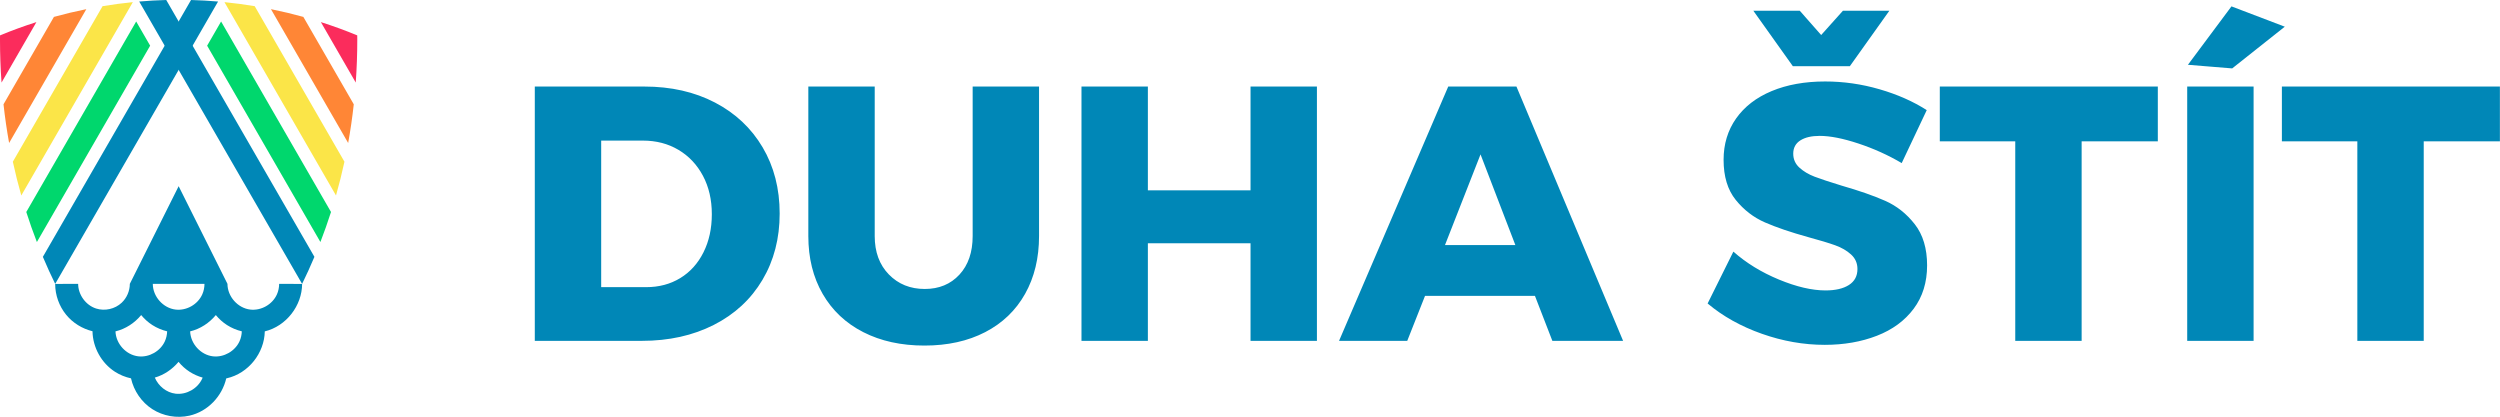
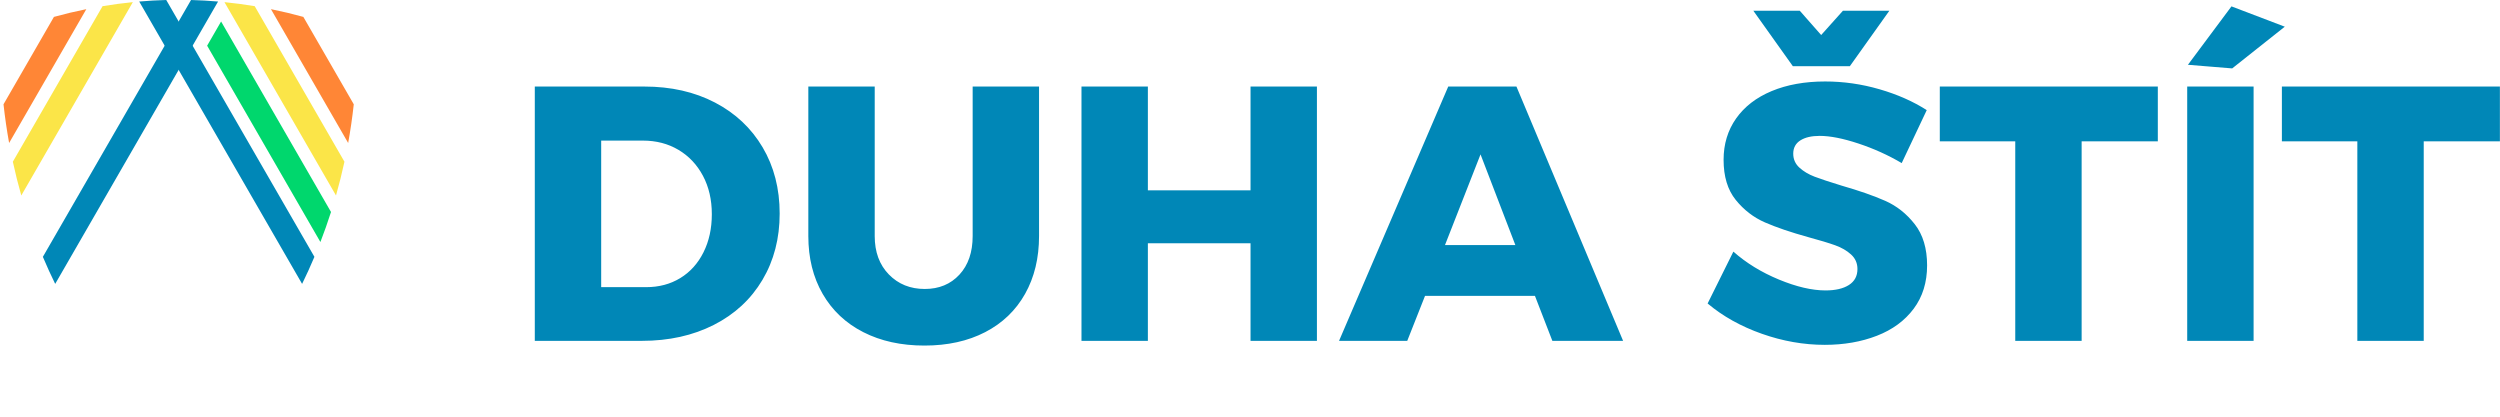
<svg xmlns="http://www.w3.org/2000/svg" width="100%" height="100%" viewBox="0 0 3130 522" version="1.1" xml:space="preserve" style="fill-rule:evenodd;clip-rule:evenodd;stroke-linejoin:round;stroke-miterlimit:1.414;">
  <path d="M1095.14,295.481c0,19.984 5.903,36.032 17.714,48.143c11.808,12.112 26.795,18.168 44.963,18.168c17.865,0 32.323,-5.98 43.375,-17.941c11.053,-11.96 16.578,-28.084 16.578,-48.37l0,-187.126l83.117,0l0,187.126c0,27.554 -5.829,51.701 -17.487,72.442c-11.657,20.741 -28.312,36.714 -49.96,47.917c-21.65,11.203 -47.008,16.805 -76.078,16.805c-29.066,0 -54.576,-5.602 -76.53,-16.805c-21.951,-11.203 -38.909,-27.176 -50.869,-47.917c-11.959,-20.741 -17.939,-44.888 -17.939,-72.442l0,-187.126l83.116,0l0,187.126Zm1285.8,-91.292c-16.955,-9.992 -35.046,-18.167 -54.273,-24.525c-19.227,-6.36 -35.353,-9.539 -48.371,-9.539c-10.295,0 -18.395,1.892 -24.3,5.677c-5.903,3.785 -8.855,9.312 -8.855,16.577c0,6.965 2.572,12.794 7.719,17.488c5.148,4.693 11.508,8.478 19.076,11.354c7.57,2.877 18.774,6.586 33.61,11.128c22.105,6.358 40.348,12.717 54.731,19.075c14.383,6.359 26.72,16.124 37.015,29.296c10.294,13.171 15.442,30.354 15.442,51.55c0,21.195 -5.6,39.287 -16.804,54.275c-11.204,14.988 -26.569,26.267 -46.099,33.837c-19.531,7.569 -41.256,11.354 -65.178,11.354c-26.342,0 -52.608,-4.617 -78.799,-13.852c-26.194,-9.235 -48.826,-21.877 -67.901,-37.925l32.245,-64.948c16.049,14.231 35.049,25.888 57,34.972c21.954,9.084 41.407,13.625 58.365,13.625c12.415,0 22.18,-2.27 29.295,-6.812c7.114,-4.542 10.673,-11.203 10.673,-19.984c0,-7.267 -2.65,-13.323 -7.949,-18.168c-5.298,-4.845 -11.959,-8.705 -19.985,-11.582c-8.022,-2.876 -19.301,-6.282 -33.836,-10.219c-21.802,-6.056 -39.816,-12.187 -54.047,-18.394c-14.232,-6.208 -26.42,-15.594 -36.563,-28.16c-10.143,-12.566 -15.216,-29.295 -15.216,-50.188c0,-19.681 5.225,-36.94 15.671,-51.778c10.446,-14.835 25.281,-26.266 44.511,-34.291c19.227,-8.023 41.556,-12.034 66.991,-12.034c23.013,0 45.722,3.253 68.128,9.765c22.405,6.509 42.087,15.216 59.045,26.114l-31.341,66.312Zm-1577.39,222.551l-133.985,0l0,-318.385l137.165,0c33.307,0 62.753,6.661 88.339,19.986c25.585,13.321 45.495,32.019 59.726,56.09c14.229,24.073 21.345,51.703 21.345,82.89c0,31.187 -7.19,58.893 -21.573,83.116c-14.383,24.223 -34.669,42.996 -60.861,56.319c-26.191,13.323 -56.243,19.984 -90.156,19.984Zm2017.95,0l-83.117,0l0,-318.385l83.117,0l0,318.385Zm-215.285,0l-83.114,0l0,-249.802l-94.473,0l0,-68.583l272.967,0l0,68.583l-95.38,0l0,249.802Zm-1169.08,0l-83.116,0l0,-318.385l83.116,0l0,129.898l128.535,0l0,-129.898l83.117,0l0,318.385l-83.117,0l0,-122.176l-128.535,0l0,122.176Zm594.985,0l-88.567,0l-21.8,-56.319l-137.619,0l-22.254,56.319l-85.388,0l136.709,-318.385l85.388,0l133.531,318.385Zm1097.76,-249.802l-95.37,0l0,249.802l-83.117,0l0,-249.802l-94.47,0l0,-68.583l272.957,0l0,68.583Zm-2320.88,182.583c16.048,0 30.28,-3.785 42.694,-11.355c12.414,-7.57 22.104,-18.319 29.068,-32.247c6.964,-13.928 10.446,-29.825 10.446,-47.69c0,-18.167 -3.709,-34.215 -11.127,-48.143c-7.419,-13.929 -17.638,-24.754 -30.658,-32.474c-13.02,-7.722 -27.857,-11.582 -44.51,-11.582l-52.231,0l0,183.491l56.318,0Zm1000.12,-52.686l88.112,0l-43.603,-113.546l-44.509,113.546Zm984.675,-298.855l66.766,25.436l-65.858,52.23l-55.41,-4.54l54.502,-73.126Zm-477.805,74.942l-71.306,0l-49.507,-69.491l58.136,0l26.798,30.431l27.25,-30.431l58.136,0l-49.507,69.491Z" style="fill:#0087b7;fill-rule:nonzero;" />
  <g>
-     <path d="M223.661,233.109l61.119,122.282c0.046,15.903 12.929,30.409 28.628,32.21c13.509,1.549 27.652,-6.331 33.311,-19.043c1.838,-4.129 2.753,-8.646 2.77,-13.182c9.589,0.037 19.177,0.075 28.765,0.112c-0.104,27.058 -19.688,52.838 -46.747,59.406c-0.518,26.958 -20.205,52.585 -47.694,58.757c-0.187,0.042 -0.374,0.084 -0.561,0.123c-5.149,22.176 -22.855,41.415 -46.176,46.652c-15.698,3.525 -32.775,0.55 -46.36,-8.166c-13.518,-8.673 -23.18,-22.899 -26.705,-38.562c-7.089,-1.527 -13.915,-4.288 -20.032,-8.213c-16.968,-10.886 -27.86,-30.521 -28.168,-50.766c-12.714,-3.135 -24.513,-10.24 -33.006,-20.661c-8.773,-10.763 -13.689,-24.399 -13.738,-38.577l28.765,-0.097c0.046,13.659 9.539,26.774 22.549,30.915c10.887,3.467 23.55,0.649 31.979,-7.299c6.416,-6.048 10.147,-14.713 10.182,-23.624l61.119,-122.267l0,0Zm-0.145,219.92c-7.625,9.179 -17.848,16.275 -29.691,19.724c4.5,10.602 14.54,18.83 26.109,20.156c13.537,1.553 27.607,-6.429 33.229,-18.862c0.193,-0.425 0.375,-0.853 0.548,-1.286c-5.733,-1.614 -11.234,-4.053 -16.258,-7.276c-5.279,-3.387 -9.969,-7.62 -13.937,-12.456Zm-46.758,-58.56c-8.186,9.851 -19.336,17.295 -32.17,20.418c0.55,15.522 13.227,29.483 28.609,31.248c13.537,1.553 27.607,-6.43 33.23,-18.862c1.767,-3.908 2.705,-8.176 2.836,-12.448c-6.556,-1.581 -12.857,-4.224 -18.547,-7.874c-5.288,-3.393 -9.986,-7.635 -13.958,-12.482Zm93.474,0c-8.186,9.851 -19.336,17.295 -32.17,20.418c0.55,15.522 13.227,29.483 28.609,31.248c13.537,1.553 27.608,-6.43 33.229,-18.862c1.768,-3.908 2.706,-8.176 2.837,-12.448c-6.556,-1.581 -12.858,-4.224 -18.546,-7.874c-5.289,-3.393 -9.987,-7.635 -13.959,-12.482Zm-14.216,-39.037l-64.709,0c0.068,15.887 12.942,30.37 28.627,32.169c13.509,1.549 27.652,-6.331 33.311,-19.043c1.83,-4.112 2.746,-8.609 2.771,-13.126Z" style="fill:#0087b7;" />
    <path d="M239.174,0.001c11.383,0.311 22.674,0.961 33.851,1.926l-203.932,353.507c-5.313,-10.849 -10.473,-22.139 -15.423,-33.873l185.504,-321.56l0,0Z" style="fill:#0087b7;" />
-     <path d="M170.506,26.904l17.481,30.303l-141.81,245.819c-4.681,-12.097 -9.124,-24.63 -13.271,-37.6l137.6,-238.522l0,0Z" style="fill:#00d76d;" />
    <path d="M166.3,2.673l-139.645,242.067c-3.884,-13.637 -7.431,-27.724 -10.582,-42.263l112.355,-194.761c12.442,-2.068 25.078,-3.761 37.872,-5.043Z" style="fill:#fbe548;" />
    <path d="M108.082,11.462l-96.666,167.565c-2.83,-15.654 -5.193,-31.798 -7.022,-48.434l63.14,-109.449c13.21,-3.647 26.743,-6.892 40.548,-9.682Z" style="fill:#ff8636;" />
-     <path d="M45.587,27.664l-43.667,75.694c-1.255,-17.464 -1.92,-35.436 -1.92,-53.918c0,-1.721 0.02,-3.438 0.058,-5.15c14.587,-6.044 29.794,-11.616 45.529,-16.626Z" style="fill:#fb2c5c;" />
    <path d="M208.146,0.001l185.504,321.56c-4.95,11.733 -10.11,23.023 -15.422,33.872l-203.933,-353.507c11.177,-0.965 22.469,-1.615 33.852,-1.926l-0.001,0.001Z" style="fill:#0087b7;" />
    <path d="M276.814,26.904l137.601,238.523c-4.148,12.969 -8.591,25.503 -13.272,37.599l-141.81,-245.819l17.481,-30.302l0,-0.001Z" style="fill:#00d76d;" />
    <path d="M281.021,2.673c12.795,1.282 25.43,2.975 37.872,5.043l112.355,194.761c-3.151,14.539 -6.698,28.626 -10.582,42.263l-139.645,-242.067l0,0Z" style="fill:#fbe548;" />
    <path d="M339.24,11.462c13.804,2.79 27.337,6.035 40.548,9.682l63.139,109.449c-1.829,16.636 -4.192,32.78 -7.021,48.434l-96.667,-167.565l0.001,0Z" style="fill:#ff8636;" />
-     <path d="M401.734,27.664c15.736,5.01 30.943,10.582 45.529,16.626c0.039,1.712 0.058,3.429 0.058,5.15c0,18.482 -0.663,36.454 -1.92,53.918l-43.667,-75.694l0,0Z" style="fill:#fb2c5c;" />
  </g>
</svg>